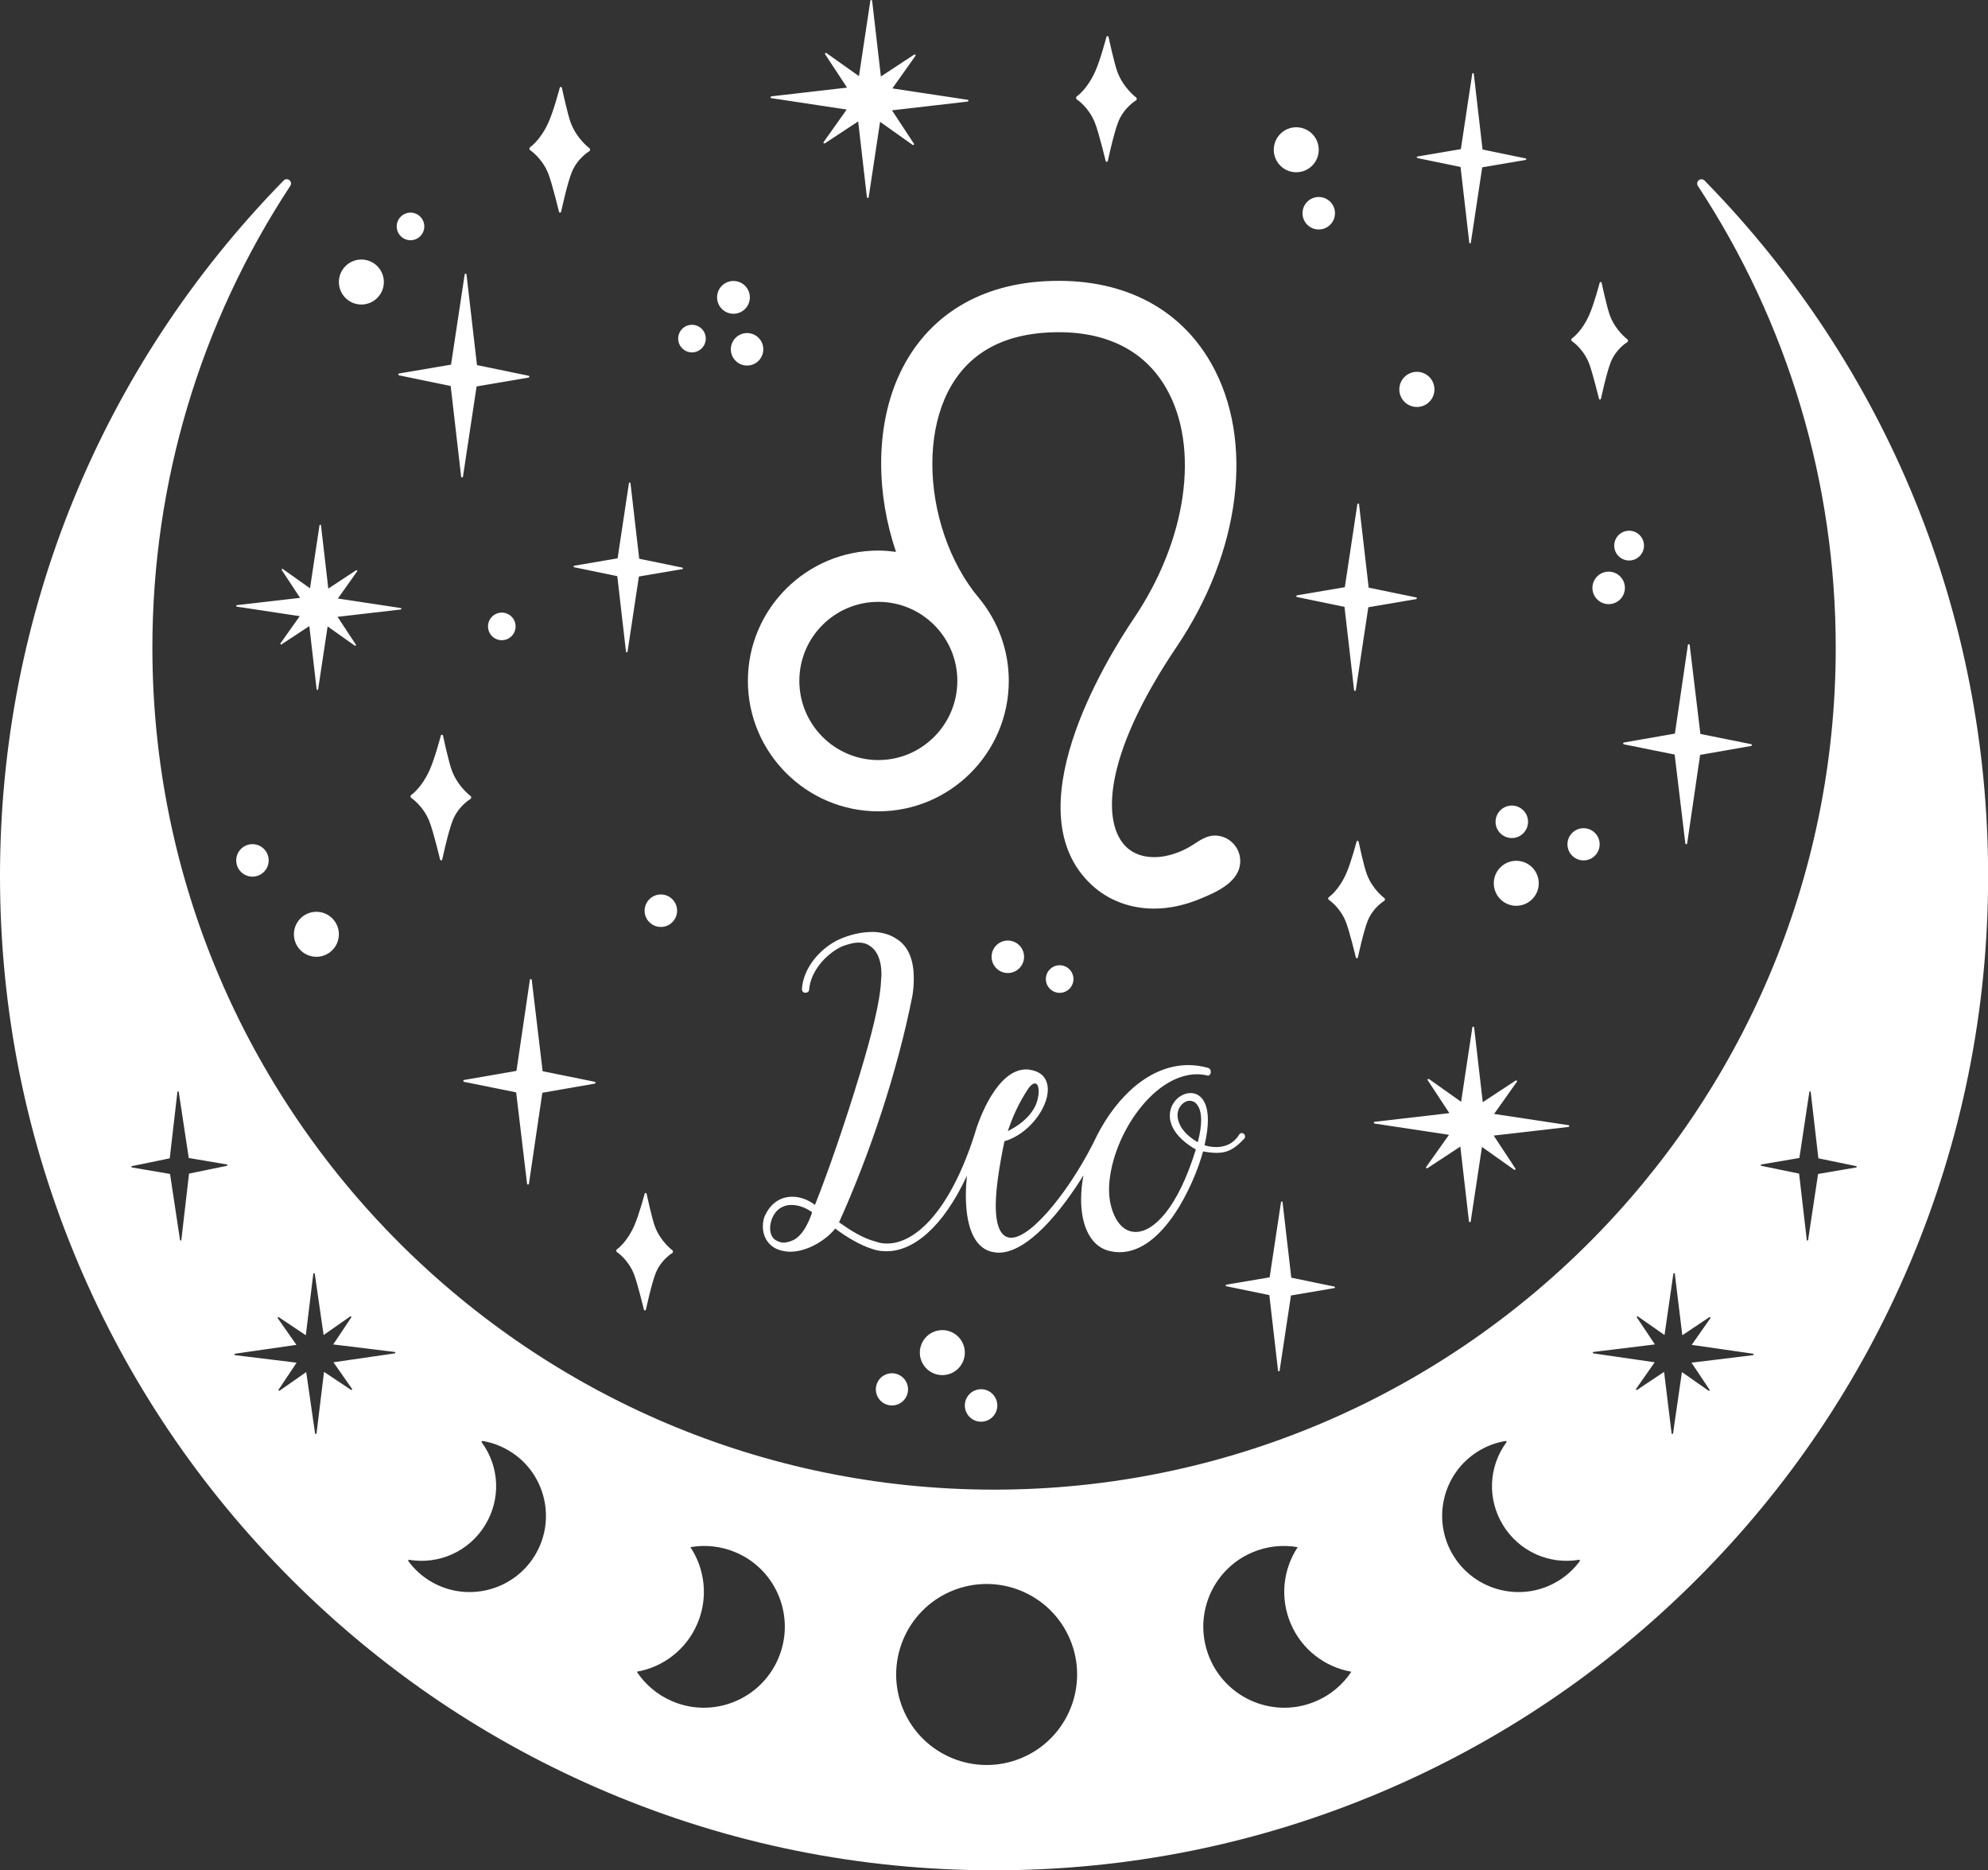
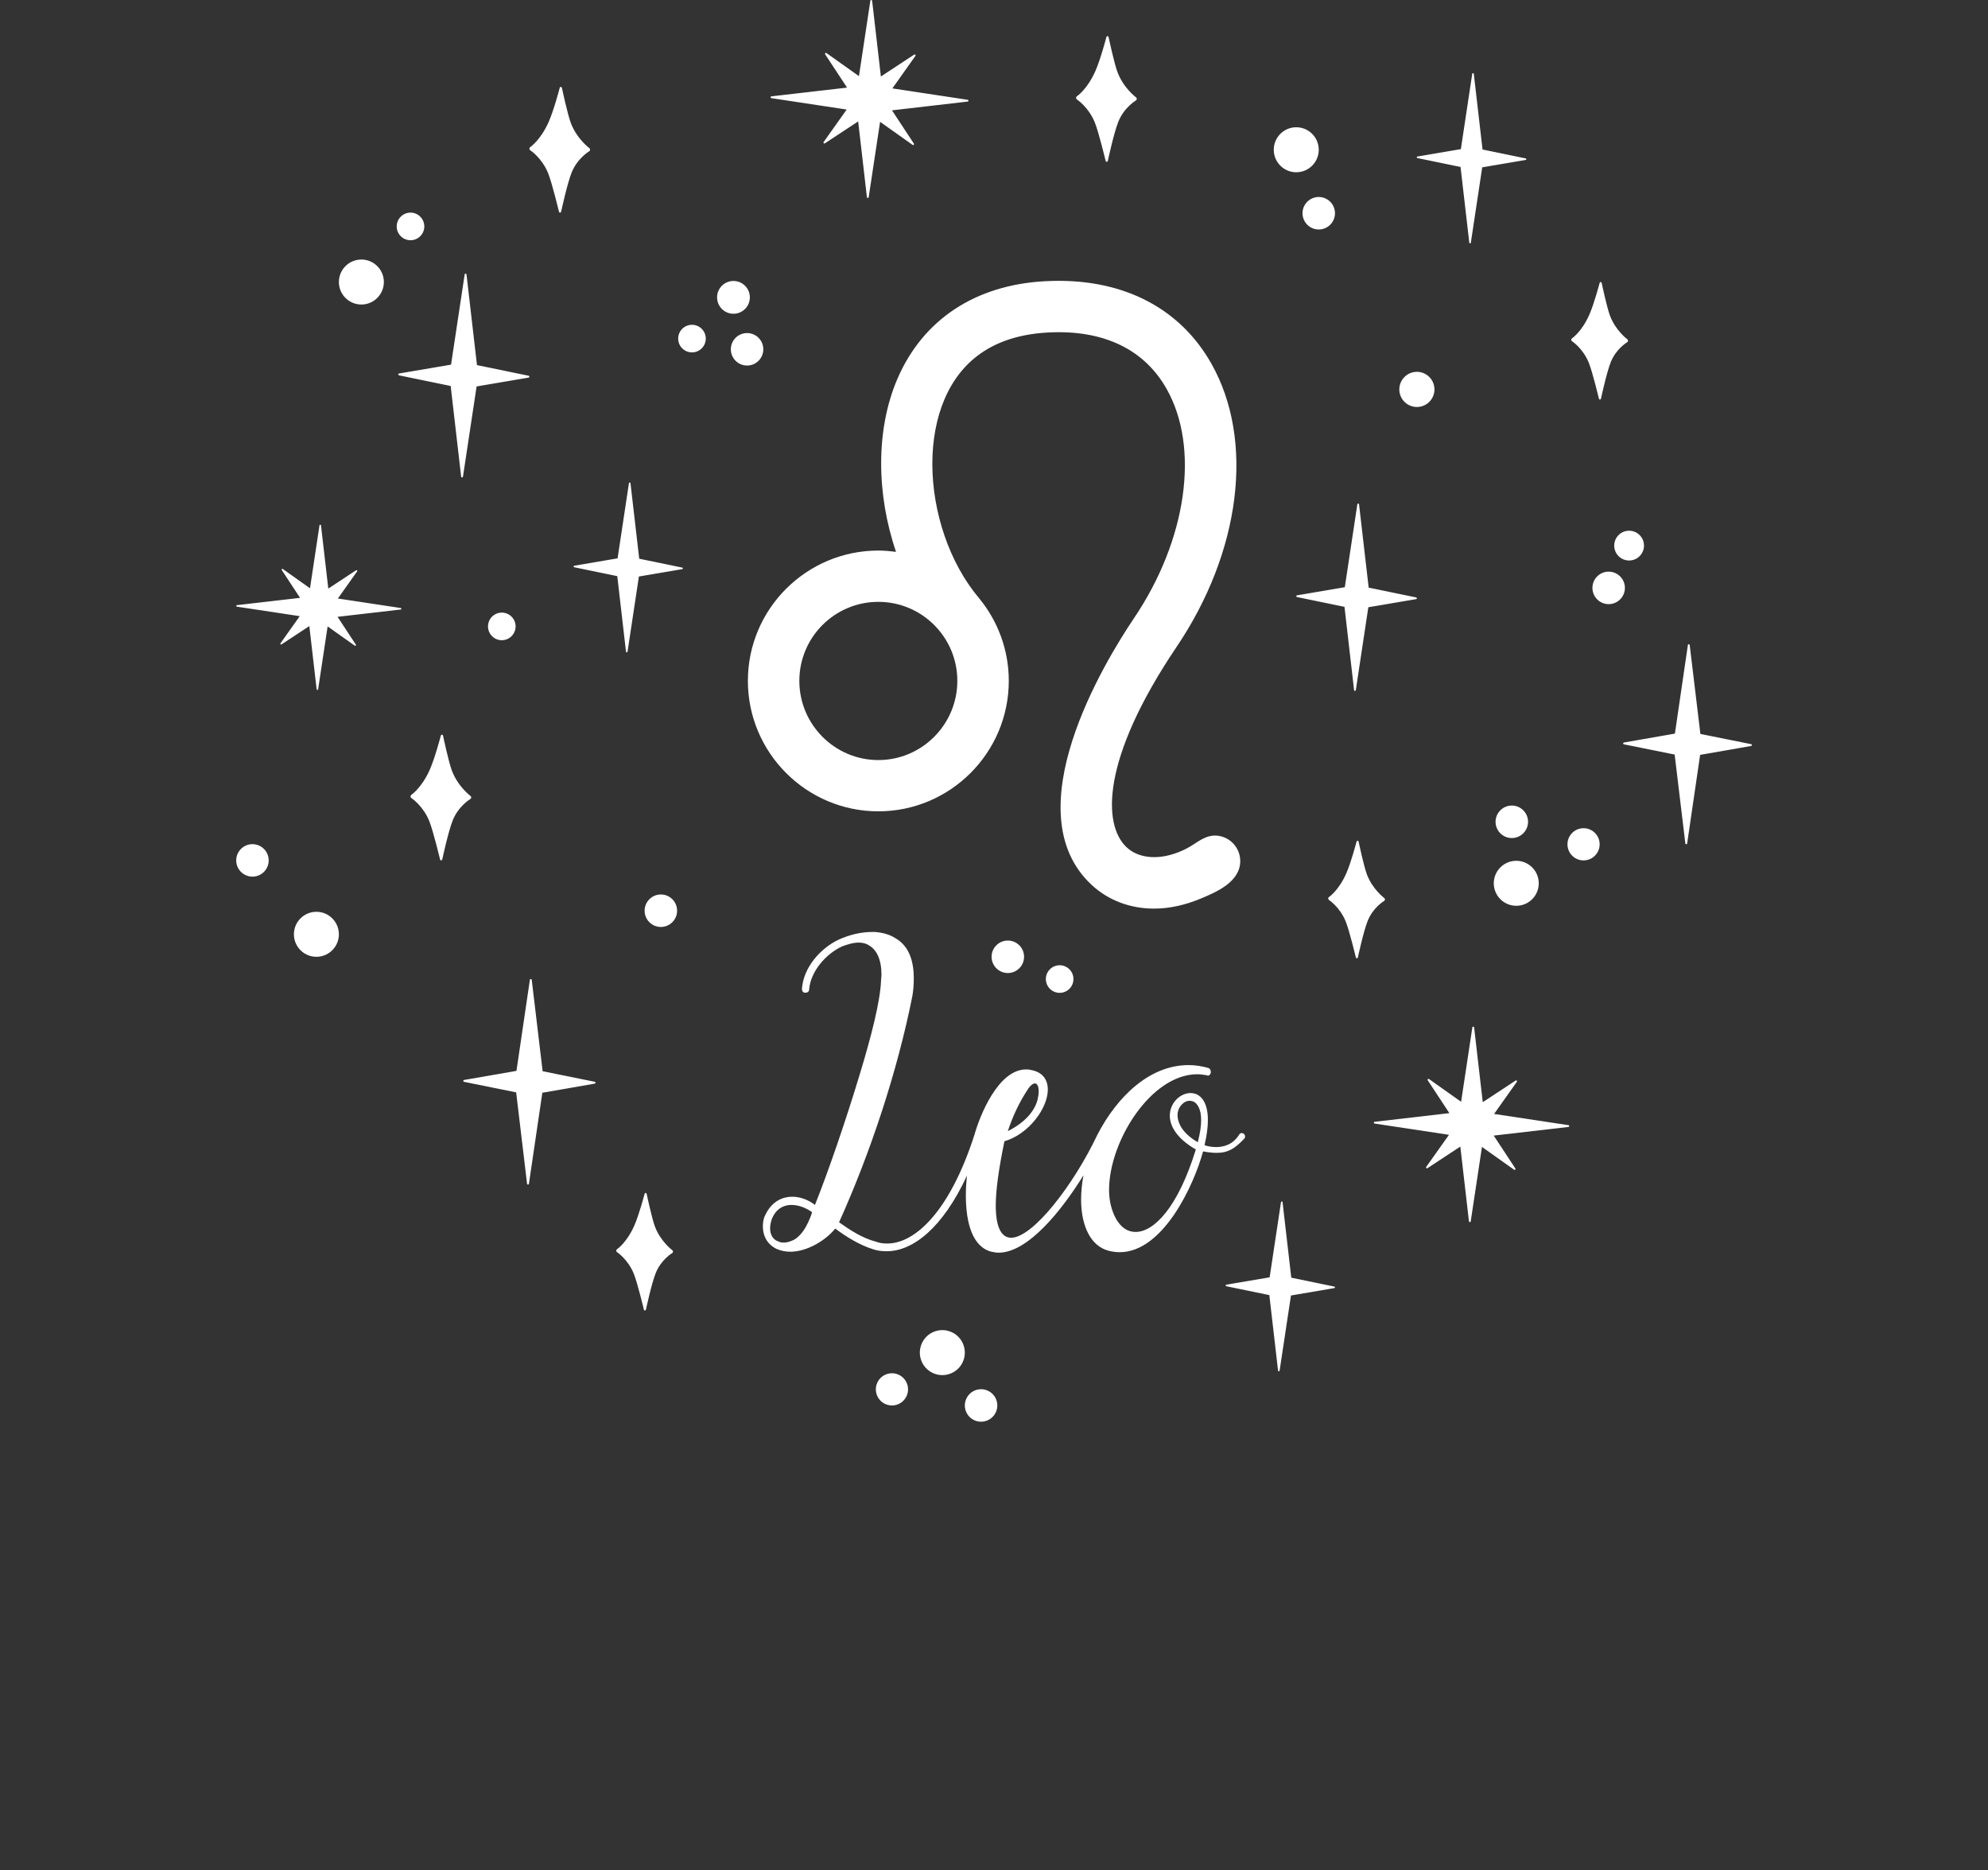
<svg xmlns="http://www.w3.org/2000/svg" fill="#000000" height="500" preserveAspectRatio="xMidYMid meet" version="1" viewBox="0.0 -0.0 531.6 500.0" width="531.6" zoomAndPan="magnify">
  <rect x="0.0" y="-0.0" width="531.6" height="500.0" fill="#333333" stroke="none" />
  <defs>
    <clipPath id="a">
-       <path d="M 0 47 L 531.629 47 L 531.629 500 L 0 500 Z M 0 47" />
-     </clipPath>
+       </clipPath>
  </defs>
  <g>
    <g clip-path="url(#a)" id="change1_4">
      <path d="M 496.352 312.102 L 486.164 313.84 L 483.496 331.496 C 483.48 331.586 483.406 331.656 483.312 331.648 C 483.223 331.648 483.148 331.578 483.141 331.488 L 481.086 313.75 L 470.969 311.664 C 470.883 311.641 470.824 311.566 470.824 311.48 C 470.824 311.391 470.883 311.312 470.977 311.301 L 481.16 309.57 L 483.828 291.914 C 483.844 291.824 483.922 291.754 484.012 291.754 C 484.102 291.762 484.18 291.832 484.195 291.922 L 486.242 309.66 L 496.359 311.746 C 496.441 311.762 496.504 311.84 496.504 311.93 C 496.504 312.02 496.441 312.09 496.352 312.102 Z M 468.762 362.285 L 452.316 364.289 L 457.133 371.504 C 457.188 371.586 457.172 371.684 457.109 371.754 C 457.043 371.82 456.938 371.828 456.859 371.773 L 449.754 366.801 L 447.383 383.195 C 447.363 383.297 447.281 383.363 447.184 383.363 C 447.086 383.363 447 383.289 446.992 383.188 L 444.984 366.746 L 437.773 371.562 C 437.695 371.617 437.59 371.609 437.52 371.539 C 437.453 371.473 437.445 371.363 437.5 371.289 L 442.473 364.184 L 426.086 361.809 C 425.984 361.801 425.91 361.719 425.91 361.613 C 425.918 361.516 425.984 361.438 426.086 361.422 L 442.527 359.414 L 437.711 352.199 C 437.656 352.125 437.672 352.02 437.742 351.949 C 437.809 351.891 437.914 351.883 437.992 351.934 L 445.098 356.902 L 447.465 340.512 C 447.48 340.414 447.562 340.34 447.66 340.348 C 447.762 340.348 447.844 340.414 447.852 340.512 L 449.859 356.957 L 457.074 352.141 C 457.148 352.094 457.254 352.102 457.324 352.172 C 457.391 352.238 457.398 352.344 457.348 352.422 L 452.371 359.527 L 468.77 361.895 C 468.867 361.906 468.934 361.992 468.934 362.09 C 468.934 362.188 468.859 362.273 468.762 362.285 Z M 422.438 417.34 C 420.898 419.449 418.969 421.223 416.703 422.617 C 407.148 428.48 394.57 425.484 388.672 415.93 C 382.77 406.375 385.742 393.82 395.301 387.961 C 397.566 386.562 400.023 385.645 402.613 385.223 C 402.695 385.215 402.785 385.254 402.832 385.328 C 402.883 385.402 402.879 385.504 402.824 385.57 C 398.008 392.133 397.668 400.844 401.945 407.777 C 406.23 414.711 414.184 418.324 422.223 416.992 C 422.316 416.977 422.398 417.016 422.453 417.098 C 422.496 417.172 422.488 417.273 422.438 417.34 Z M 351.918 454.781 C 340.977 459.492 328.266 454.402 323.539 443.43 C 318.812 432.457 323.852 419.746 334.801 415.043 C 338.789 413.328 343.023 412.91 347.012 413.609 C 343.121 419.488 342.18 427.152 345.184 434.133 C 348.188 441.102 354.406 445.699 361.355 446.91 C 359.125 450.285 355.914 453.07 351.918 454.781 Z M 273.227 469.945 C 260.91 475.133 246.727 469.352 241.539 457.043 C 236.352 444.727 242.133 430.543 254.441 425.355 C 266.75 420.168 280.938 425.949 286.129 438.258 C 291.312 450.574 285.535 464.758 273.227 469.945 Z M 208.094 443.43 C 203.367 454.402 190.656 459.492 179.715 454.781 C 175.719 453.07 172.508 450.285 170.277 446.91 C 177.227 445.699 183.445 441.102 186.449 434.133 C 189.453 427.152 188.512 419.488 184.621 413.609 C 188.609 412.91 192.844 413.328 196.832 415.043 C 207.781 419.746 212.816 432.457 208.094 443.43 Z M 142.961 415.93 C 137.062 425.484 124.484 428.48 114.93 422.617 C 112.66 421.223 110.734 419.449 109.195 417.34 C 109.145 417.273 109.137 417.172 109.18 417.098 C 109.234 417.016 109.316 416.977 109.41 416.992 C 117.449 418.324 125.402 414.711 129.688 407.777 C 133.965 400.844 133.625 392.133 128.809 385.57 C 128.758 385.504 128.746 385.402 128.801 385.328 C 128.848 385.254 128.938 385.215 129.02 385.223 C 131.605 385.645 134.066 386.562 136.332 387.961 C 145.887 393.82 148.859 406.375 142.961 415.93 Z M 105.551 361.809 L 89.16 364.184 L 94.133 371.289 C 94.188 371.363 94.18 371.473 94.113 371.539 C 94.043 371.609 93.938 371.617 93.859 371.562 L 86.648 366.746 L 84.641 383.188 C 84.633 383.289 84.547 383.363 84.449 383.363 C 84.352 383.363 84.27 383.297 84.254 383.195 L 81.879 366.801 L 74.773 371.773 C 74.695 371.828 74.59 371.82 74.523 371.754 C 74.461 371.684 74.445 371.586 74.5 371.504 L 79.316 364.289 L 62.871 362.285 C 62.773 362.273 62.699 362.188 62.699 362.09 C 62.699 361.992 62.766 361.906 62.863 361.895 L 79.262 359.527 L 74.285 352.422 C 74.234 352.344 74.242 352.238 74.309 352.172 C 74.379 352.102 74.484 352.094 74.559 352.141 L 81.773 356.957 L 83.781 340.512 C 83.789 340.414 83.871 340.348 83.973 340.348 C 84.07 340.34 84.152 340.414 84.168 340.512 L 86.535 356.902 L 93.641 351.934 C 93.719 351.883 93.824 351.891 93.891 351.949 C 93.961 352.02 93.977 352.125 93.922 352.199 L 89.105 359.414 L 105.551 361.422 C 105.648 361.438 105.715 361.516 105.723 361.613 C 105.723 361.719 105.648 361.801 105.551 361.809 Z M 60.664 311.664 L 50.547 313.75 L 48.492 331.488 C 48.484 331.578 48.41 331.648 48.32 331.648 C 48.227 331.656 48.152 331.586 48.137 331.496 L 45.469 313.84 L 35.281 312.102 C 35.191 312.09 35.129 312.02 35.129 311.93 C 35.129 311.84 35.191 311.762 35.273 311.746 L 45.391 309.66 L 47.438 291.922 C 47.453 291.832 47.531 291.762 47.621 291.754 C 47.711 291.754 47.789 291.824 47.801 291.914 L 50.473 309.57 L 60.656 311.301 C 60.75 311.312 60.809 311.391 60.809 311.48 C 60.809 311.566 60.75 311.641 60.664 311.664 Z M 455.801 48.266 C 455.383 47.848 454.715 47.805 454.258 48.176 C 453.797 48.547 453.699 49.207 454.016 49.699 C 478.133 86.379 490.883 129.066 490.883 173.168 C 490.883 297.277 389.914 398.234 265.816 398.234 C 141.711 398.234 40.75 297.277 40.75 173.168 C 40.75 129.074 53.5 86.367 77.625 49.684 C 77.949 49.191 77.844 48.531 77.391 48.16 C 76.926 47.789 76.258 47.824 75.848 48.25 C 26.93 98.215 0 164.25 0 234.184 C 0 270.07 7.023 304.883 20.887 337.652 C 34.273 369.309 53.438 397.734 77.852 422.148 C 102.266 446.562 130.691 465.727 162.348 479.113 C 195.117 492.977 229.93 500 265.816 500 C 301.695 500 336.508 492.977 369.285 479.113 C 400.934 465.727 429.367 446.562 453.773 422.148 C 478.188 397.734 497.352 369.309 510.746 337.652 C 524.609 304.883 531.633 270.07 531.633 234.184 C 531.633 164.25 504.703 98.223 455.801 48.266" fill="#ffffff" />
    </g>
    <g id="change1_1">
      <path d="M 320.289 305.359 C 317.84 303.941 316.422 302.395 315.648 300.977 C 315.133 299.945 314.875 299.043 314.875 298.141 C 314.875 295.949 316.551 294.273 318.098 294.273 C 318.484 294.273 318.871 294.402 319.258 294.531 C 320.289 295.176 321.191 296.594 321.191 299.43 C 321.191 300.977 320.934 302.91 320.289 305.359 Z M 216.504 325.859 C 215.34 328.695 213.922 330.504 212.375 331.406 C 211.602 331.793 210.57 332.18 209.668 332.18 C 209.152 332.18 208.766 332.18 208.25 331.922 C 206.574 331.406 205.93 329.988 205.93 328.312 C 205.93 327.406 206.188 326.508 206.445 325.73 C 207.477 323.281 209.41 322.121 211.602 322.121 C 213.406 322.121 215.34 322.766 217.145 324.055 C 217.016 324.699 216.762 325.215 216.504 325.859 Z M 275.035 290.922 C 275.68 290.02 276.324 289.633 276.711 289.633 C 277.355 289.633 277.742 290.406 277.742 291.695 C 277.742 292.082 277.742 292.598 277.613 293.113 C 277.227 296.078 274.906 299.688 269.492 302.395 C 270.781 298.527 272.457 294.789 275.035 290.922 Z M 332.02 302.91 C 331.766 302.91 331.508 303.039 331.379 303.297 C 329.699 306.008 327.25 306.652 325.188 306.652 C 323.898 306.652 322.738 306.395 322.094 306.137 C 322.738 303.426 322.996 301.234 322.996 299.43 C 322.996 294.273 320.805 292.211 318.355 292.211 C 315.648 292.211 312.812 294.789 312.812 298.27 C 312.812 300.977 314.617 304.328 319.773 307.297 C 314.875 323.152 308.43 329.344 303.656 329.344 C 301.465 329.344 299.66 328.055 298.371 325.73 C 297.211 323.539 296.566 320.961 296.566 318.125 C 296.566 305.102 307.781 287.184 320.16 287.184 C 320.934 287.184 321.836 287.312 322.609 287.441 C 322.738 287.441 322.867 287.57 322.996 287.57 C 323.383 287.57 323.641 287.184 323.77 286.797 L 323.77 286.539 C 323.77 286.023 323.512 285.637 323.125 285.508 C 321.32 284.992 319.516 284.734 317.84 284.734 C 307.266 284.734 298.629 293.371 293.473 303.297 C 293.453 303.336 293.438 303.371 293.418 303.41 C 287.094 316.785 276.18 330.891 270.395 330.891 C 267.945 330.891 266.27 328.438 266.27 322.25 C 266.27 318.254 267.043 312.582 268.59 305.102 C 275.164 303.172 280.191 296.207 280.191 291.309 C 280.191 288.602 278.773 286.539 275.551 286.023 C 275.164 285.895 274.777 285.895 274.391 285.895 C 266.789 285.895 261.891 298.645 260.598 303.289 C 260.598 303.293 260.598 303.297 260.594 303.297 C 254.02 323.797 244.738 332.438 237.258 332.438 C 236.098 332.438 235.195 332.309 234.164 331.922 C 230.684 331.02 227.461 328.957 224.367 326.762 C 232.746 308.199 239.969 286.41 243.965 266.297 C 244.223 264.879 244.352 263.203 244.352 261.527 C 244.352 257.398 243.32 253.016 239.449 250.824 C 237.902 249.793 235.84 249.277 233.906 249.148 L 233.262 249.148 C 230.168 249.148 227.074 249.922 224.238 251.211 C 219.34 253.531 214.824 258.688 214.438 264.363 C 214.438 264.879 214.695 265.395 215.34 265.395 C 215.855 265.395 216.371 265.137 216.371 264.492 C 216.762 259.723 220.758 255.078 225.141 253.016 C 226.559 252.5 228.105 251.984 229.652 251.984 C 230.684 251.984 231.715 252.242 232.617 252.887 C 234.422 254.047 235.711 256.496 235.711 260.621 C 235.711 261.137 235.582 261.781 235.582 262.43 C 235.324 267.844 233.004 276.996 229.91 287.184 C 226.172 299.559 221.531 313.098 217.922 322.121 C 216.113 320.703 213.922 319.93 211.859 319.93 C 208.895 319.93 206.188 321.477 204.641 324.828 C 204.125 325.73 203.996 326.891 203.996 327.926 C 203.996 330.242 205.027 332.566 207.605 333.855 C 208.766 334.371 210.055 334.629 211.344 334.629 C 215.855 334.629 220.887 331.535 223.336 328.438 C 226.301 330.633 229.781 332.824 233.52 333.984 C 234.68 334.371 235.84 334.5 237.129 334.5 C 244.023 334.5 252.051 328.383 258.559 314.301 C 258.379 316.094 258.273 317.863 258.273 319.543 C 258.273 327.02 260.078 333.34 265.109 334.629 C 265.754 334.758 266.398 334.887 267.043 334.887 C 274.855 334.887 283.891 323.641 289.727 314.191 C 289.301 316.434 289.09 318.625 289.09 320.703 C 289.09 327.535 291.539 333.082 296.438 334.371 C 297.469 334.629 298.5 334.758 299.402 334.758 C 311.008 334.758 319.258 316.836 321.707 307.812 C 323.125 308.07 324.285 308.199 325.316 308.199 C 328.41 308.199 330.215 307.035 332.664 304.461 C 332.926 304.199 332.926 304.07 332.926 303.812 C 332.926 303.297 332.539 302.91 332.02 302.91" fill="#ffffff" />
    </g>
    <g id="change1_2">
      <path d="M 255.996 182.016 C 255.996 193.676 246.531 203.191 234.871 203.191 C 223.211 203.191 213.746 193.676 213.746 182.016 C 213.746 170.355 223.211 160.895 234.871 160.895 C 246.531 160.895 255.996 170.355 255.996 182.016 Z M 331.645 230.191 C 331.645 226.426 328.59 223.371 324.824 223.371 C 322.578 223.371 320.668 224.77 318.879 225.918 C 316.883 227.195 314.707 228.117 312.398 228.68 C 308.621 229.598 304.234 229.285 301.27 226.512 C 294.828 220.508 294.438 202.898 314.586 172.992 C 331.855 147.43 335.516 117.668 323.906 97.18 C 315.27 81.91 299.465 74.102 279.512 75.176 C 260.824 76.152 246.824 85.422 239.992 101.227 C 234.141 114.789 234.336 132.109 239.602 147.527 C 238.043 147.332 236.48 147.184 234.871 147.184 C 215.648 147.184 199.988 162.797 199.988 182.016 C 199.988 201.238 215.648 216.898 234.871 216.898 C 254.094 216.898 269.754 201.238 269.754 182.016 C 269.754 173.676 266.777 165.969 261.848 159.965 C 253.801 150.453 249.312 136.742 249.312 124.012 C 249.312 117.816 250.383 111.816 252.578 106.691 C 257.359 95.57 266.68 89.617 280.242 88.887 C 295.023 88.105 305.953 93.324 311.953 103.961 C 320.879 119.719 317.367 144.355 303.219 165.285 C 295.266 177.09 270.973 217.094 291.902 236.559 C 296.488 240.805 302.34 242.902 308.633 242.902 C 312.941 242.902 317.098 241.871 321.059 240.234 C 325.371 238.453 331.645 235.719 331.645 230.191" fill="#ffffff" />
    </g>
    <g id="change1_3">
      <path d="M 355.504 60.266 C 357.309 58.684 357.484 55.941 355.902 54.141 C 354.316 52.34 351.574 52.16 349.773 53.746 C 347.973 55.328 347.793 58.07 349.379 59.871 C 350.961 61.676 353.703 61.852 355.504 60.266 Z M 272.648 258.77 C 274.301 257.031 274.227 254.281 272.484 252.633 C 270.746 250.984 267.996 251.055 266.348 252.797 C 264.695 254.535 264.77 257.285 266.512 258.934 C 268.25 260.586 271 260.512 272.648 258.77 Z M 433.316 160.152 C 434.965 158.41 434.891 155.664 433.152 154.016 C 431.41 152.363 428.66 152.438 427.012 154.18 C 425.363 155.918 425.438 158.668 427.176 160.316 C 428.918 161.969 431.664 161.895 433.316 160.152 Z M 438.52 148.598 C 440.031 147.004 439.965 144.484 438.367 142.973 C 436.773 141.461 434.254 141.527 432.742 143.121 C 431.227 144.719 431.297 147.238 432.891 148.75 C 434.488 150.262 437.008 150.195 438.52 148.598 Z M 179.867 246.453 C 181.52 244.715 181.445 241.965 179.703 240.312 C 177.965 238.664 175.215 238.738 173.566 240.48 C 171.914 242.219 171.988 244.969 173.73 246.617 C 175.469 248.266 178.219 248.195 179.867 246.453 Z M 234.578 369.68 C 233.613 371.852 234.594 374.395 236.766 375.359 C 238.938 376.324 241.48 375.344 242.445 373.172 C 243.406 371 242.43 368.457 240.258 367.492 C 238.086 366.527 235.539 367.508 234.578 369.68 Z M 258.375 373.969 C 257.402 376.16 258.391 378.727 260.582 379.699 C 262.773 380.672 265.34 379.684 266.312 377.492 C 267.285 375.301 266.297 372.734 264.105 371.762 C 261.914 370.789 259.348 371.777 258.375 373.969 Z M 246.488 359.16 C 245.141 362.195 246.508 365.75 249.543 367.098 C 252.578 368.445 256.133 367.078 257.48 364.043 C 258.828 361.008 257.461 357.453 254.426 356.105 C 251.387 354.758 247.836 356.125 246.488 359.16 Z M 426.574 228.672 C 428.211 226.945 428.137 224.223 426.41 222.59 C 424.688 220.953 421.965 221.027 420.328 222.75 C 418.691 224.477 418.766 227.199 420.488 228.836 C 422.215 230.469 424.938 230.398 426.574 228.672 Z M 407.414 222.684 C 409.066 220.941 408.992 218.195 407.25 216.543 C 405.512 214.895 402.762 214.969 401.113 216.711 C 399.461 218.449 399.535 221.195 401.277 222.848 C 403.016 224.496 405.766 224.426 407.414 222.684 Z M 409.82 240.273 C 412.105 237.863 412.004 234.059 409.594 231.773 C 407.184 229.484 403.379 229.59 401.094 232 C 398.809 234.41 398.91 238.215 401.32 240.5 C 403.73 242.785 407.535 242.684 409.82 240.273 Z M 70.66 233.004 C 72.309 231.262 72.234 228.516 70.492 226.863 C 68.754 225.215 66.008 225.289 64.355 227.027 C 62.707 228.77 62.781 231.516 64.52 233.168 C 66.262 234.816 69.008 234.742 70.66 233.004 Z M 350.988 44.176 C 353.273 41.766 353.172 37.957 350.762 35.672 C 348.352 33.387 344.547 33.488 342.262 35.898 C 339.977 38.312 340.078 42.117 342.488 44.402 C 344.898 46.688 348.703 46.586 350.988 44.176 Z M 100.996 79.531 C 103.281 77.121 103.184 73.316 100.77 71.031 C 98.359 68.746 94.555 68.848 92.27 71.258 C 89.984 73.668 90.086 77.477 92.496 79.762 C 94.906 82.047 98.715 81.945 100.996 79.531 Z M 88.969 253.906 C 91.254 251.496 91.152 247.691 88.742 245.406 C 86.332 243.121 82.527 243.223 80.242 245.633 C 77.957 248.043 78.059 251.852 80.469 254.137 C 82.879 256.422 86.684 256.316 88.969 253.906 Z M 382.293 107.336 C 384.078 105.453 383.996 102.477 382.113 100.691 C 380.23 98.906 377.258 98.984 375.473 100.871 C 373.688 102.754 373.766 105.727 375.648 107.512 C 377.531 109.297 380.508 109.219 382.293 107.336 Z M 112.449 63.07 C 113.852 61.594 113.785 59.258 112.309 57.855 C 110.828 56.453 108.496 56.516 107.094 57.996 C 105.691 59.473 105.754 61.809 107.234 63.211 C 108.711 64.613 111.047 64.551 112.449 63.07 Z M 286.035 264.273 C 287.438 262.793 287.375 260.457 285.895 259.059 C 284.414 257.656 282.082 257.719 280.68 259.195 C 279.277 260.676 279.34 263.012 280.82 264.41 C 282.297 265.812 284.633 265.75 286.035 264.273 Z M 136.863 170 C 138.266 168.52 138.203 166.188 136.723 164.785 C 135.242 163.383 132.91 163.445 131.508 164.922 C 130.105 166.402 130.168 168.738 131.648 170.141 C 133.125 171.539 135.461 171.477 136.863 170 Z M 199.773 89.039 C 197.375 89.039 195.43 90.98 195.43 93.379 C 195.43 95.777 197.375 97.723 199.773 97.723 C 202.172 97.723 204.113 95.777 204.113 93.379 C 204.113 90.98 202.172 89.039 199.773 89.039 Z M 196.133 75.113 C 193.715 75.113 191.75 77.074 191.75 79.496 C 191.75 81.914 193.715 83.879 196.133 83.879 C 198.551 83.879 200.512 81.914 200.512 79.496 C 200.512 77.074 198.551 75.113 196.133 75.113 Z M 185.035 86.828 C 183 86.828 181.348 88.48 181.348 90.52 C 181.348 92.555 183 94.207 185.035 94.207 C 187.074 94.207 188.727 92.555 188.727 90.52 C 188.727 88.48 187.074 86.828 185.035 86.828 Z M 179.805 334.246 C 179.773 334.223 176.672 331.941 175.148 327.941 C 174.312 325.742 172.941 319.273 172.93 319.207 C 172.891 319.039 172.781 318.922 172.648 318.914 C 172.52 318.914 172.402 319.023 172.359 319.191 C 172.344 319.246 170.906 324.734 169.613 327.652 C 167.57 332.266 164.988 333.965 164.965 333.98 C 164.859 334.051 164.789 334.195 164.789 334.352 C 164.789 334.512 164.855 334.652 164.961 334.719 C 164.988 334.738 167.891 336.621 169.465 340.477 C 170.445 342.879 172.152 349.988 172.168 350.062 C 172.207 350.227 172.32 350.336 172.445 350.34 L 172.461 350.34 C 172.59 350.336 172.703 350.215 172.742 350.043 C 172.758 349.973 174.199 343.219 175.336 340.355 C 176.762 336.75 179.746 334.996 179.773 334.98 C 179.883 334.918 179.953 334.781 179.961 334.621 C 179.965 334.465 179.906 334.32 179.805 334.246 Z M 370.184 240.098 C 370.152 240.074 367.051 237.793 365.527 233.789 C 364.691 231.594 363.32 225.121 363.305 225.059 C 363.27 224.887 363.156 224.77 363.027 224.766 C 362.895 224.766 362.781 224.875 362.734 225.043 C 362.723 225.098 361.285 230.586 359.992 233.504 C 357.949 238.113 355.367 239.816 355.344 239.832 C 355.234 239.898 355.168 240.043 355.168 240.203 C 355.168 240.359 355.234 240.504 355.34 240.57 C 355.367 240.59 358.27 242.473 359.844 246.324 C 360.824 248.727 362.531 255.84 362.547 255.91 C 362.586 256.078 362.699 256.188 362.824 256.191 L 362.836 256.191 C 362.969 256.184 363.082 256.066 363.121 255.891 C 363.133 255.824 364.578 249.066 365.715 246.203 C 367.141 242.602 370.125 240.848 370.152 240.832 C 370.262 240.77 370.332 240.629 370.34 240.473 C 370.344 240.316 370.285 240.172 370.184 240.098 Z M 435.184 90.727 C 435.152 90.703 432.051 88.422 430.527 84.422 C 429.691 82.223 428.32 75.754 428.309 75.688 C 428.273 75.516 428.16 75.398 428.027 75.395 C 427.898 75.395 427.781 75.504 427.738 75.672 C 427.723 75.727 426.285 81.215 424.992 84.133 C 422.953 88.742 420.371 90.445 420.344 90.461 C 420.238 90.527 420.172 90.672 420.168 90.832 C 420.168 90.988 420.234 91.133 420.34 91.199 C 420.367 91.219 423.273 93.102 424.844 96.953 C 425.824 99.355 427.531 106.469 427.551 106.539 C 427.59 106.707 427.699 106.816 427.828 106.82 L 427.836 106.82 C 427.969 106.812 428.086 106.695 428.121 106.52 C 428.137 106.453 429.582 99.695 430.715 96.832 C 432.141 93.23 435.125 91.477 435.156 91.461 C 435.262 91.398 435.336 91.262 435.34 91.102 C 435.348 90.945 435.285 90.797 435.184 90.727 Z M 303.809 26.051 C 303.773 26.023 300.457 23.586 298.828 19.305 C 297.934 16.953 296.469 10.031 296.453 9.965 C 296.414 9.781 296.297 9.656 296.156 9.652 L 296.152 9.652 C 296.016 9.648 295.891 9.77 295.844 9.945 C 295.828 10.004 294.293 15.875 292.91 18.996 C 290.723 23.93 287.961 25.75 287.934 25.766 C 287.82 25.84 287.746 25.992 287.746 26.164 C 287.746 26.332 287.816 26.484 287.93 26.559 C 287.961 26.578 291.066 28.59 292.746 32.711 C 293.797 35.281 295.621 42.891 295.641 42.969 C 295.684 43.145 295.805 43.262 295.938 43.266 C 295.941 43.266 295.945 43.266 295.945 43.266 C 296.094 43.258 296.215 43.129 296.254 42.945 C 296.27 42.871 297.816 35.645 299.027 32.582 C 300.555 28.73 303.746 26.855 303.777 26.836 C 303.891 26.77 303.969 26.621 303.977 26.453 C 303.98 26.285 303.918 26.129 303.809 26.051 Z M 157.625 39.629 C 157.594 39.605 154.273 37.164 152.645 32.883 C 151.754 30.535 150.285 23.613 150.27 23.543 C 150.23 23.359 150.109 23.234 149.973 23.23 L 149.969 23.23 C 149.832 23.23 149.707 23.348 149.66 23.523 C 149.645 23.586 148.109 29.453 146.727 32.574 C 144.539 37.508 141.777 39.328 141.75 39.348 C 141.637 39.418 141.566 39.574 141.562 39.742 C 141.562 39.91 141.633 40.066 141.746 40.137 C 141.777 40.156 144.883 42.168 146.566 46.289 C 147.613 48.859 149.438 56.469 149.457 56.547 C 149.5 56.723 149.617 56.844 149.754 56.844 L 149.77 56.844 C 149.906 56.84 150.031 56.711 150.07 56.523 C 150.086 56.453 151.633 49.227 152.844 46.16 C 154.371 42.309 157.562 40.434 157.594 40.414 C 157.707 40.348 157.785 40.199 157.793 40.031 C 157.797 39.863 157.734 39.707 157.625 39.629 Z M 125.832 212.801 C 125.801 212.777 122.48 210.336 120.852 206.055 C 119.961 203.707 118.492 196.785 118.477 196.715 C 118.438 196.531 118.316 196.406 118.18 196.402 L 118.176 196.402 C 118.039 196.398 117.914 196.52 117.867 196.695 C 117.852 196.758 116.316 202.629 114.934 205.746 C 112.746 210.68 109.984 212.5 109.957 212.52 C 109.844 212.59 109.773 212.746 109.77 212.914 C 109.77 213.082 109.84 213.238 109.953 213.309 C 109.984 213.328 113.09 215.34 114.773 219.465 C 115.82 222.031 117.645 229.641 117.664 229.719 C 117.707 229.895 117.824 230.016 117.961 230.016 L 117.969 230.016 C 118.117 230.012 118.238 229.883 118.277 229.695 C 118.293 229.625 119.84 222.398 121.051 219.336 C 122.578 215.48 125.77 213.605 125.801 213.586 C 125.914 213.52 125.992 213.371 126 213.203 C 126.004 213.035 125.941 212.879 125.832 212.801 Z M 468.273 198.941 L 454.691 196.203 L 451.832 172.434 C 451.816 172.312 451.715 172.219 451.594 172.219 C 451.469 172.219 451.363 172.305 451.348 172.426 L 447.879 196.117 L 434.234 198.504 C 434.117 198.523 434.031 198.625 434.031 198.742 C 434.031 198.859 434.113 198.961 434.23 198.984 L 447.809 201.719 L 450.668 225.492 C 450.684 225.613 450.785 225.703 450.906 225.707 C 451.031 225.707 451.137 225.617 451.152 225.496 L 454.621 201.805 L 468.266 199.422 C 468.383 199.402 468.469 199.301 468.469 199.184 C 468.469 199.066 468.387 198.965 468.273 198.941 Z M 159.047 289.199 L 145.102 286.379 L 142.191 261.957 C 142.176 261.832 142.07 261.734 141.941 261.734 C 141.816 261.734 141.711 261.824 141.691 261.949 L 138.105 286.281 L 124.086 288.715 C 123.969 288.738 123.879 288.84 123.879 288.961 C 123.875 289.082 123.961 289.188 124.078 289.211 L 138.023 292.031 L 140.938 316.453 C 140.953 316.578 141.059 316.676 141.184 316.676 C 141.309 316.676 141.418 316.586 141.438 316.461 L 145.023 292.129 L 159.039 289.695 C 159.16 289.672 159.246 289.57 159.25 289.449 C 159.25 289.328 159.164 289.223 159.047 289.199 Z M 407.984 42.352 L 396.438 39.969 L 394.098 19.723 C 394.086 19.617 394 19.539 393.895 19.539 C 393.789 19.535 393.699 19.613 393.684 19.715 L 390.641 39.867 L 379.016 41.844 C 378.914 41.859 378.844 41.945 378.844 42.047 C 378.84 42.145 378.91 42.23 379.008 42.254 L 390.555 44.633 L 392.895 64.879 C 392.906 64.98 392.992 65.062 393.098 65.062 C 393.203 65.066 393.293 64.988 393.309 64.887 L 396.352 44.734 L 407.977 42.758 C 408.074 42.742 408.148 42.656 408.148 42.559 C 408.152 42.457 408.082 42.371 407.984 42.352 Z M 356.816 343.949 L 345.293 341.57 L 342.961 321.371 C 342.949 321.27 342.859 321.188 342.758 321.188 C 342.652 321.188 342.562 321.262 342.547 321.363 L 339.508 341.473 L 327.91 343.441 C 327.812 343.461 327.738 343.543 327.738 343.645 C 327.734 343.742 327.805 343.828 327.902 343.852 L 339.426 346.227 L 341.758 366.43 C 341.77 366.531 341.859 366.609 341.961 366.613 C 342.066 366.613 342.156 366.539 342.172 366.434 L 345.211 346.328 L 356.809 344.355 C 356.906 344.34 356.98 344.254 356.98 344.156 C 356.984 344.055 356.914 343.969 356.816 343.949 Z M 182.449 151.742 L 170.93 149.367 L 168.594 129.164 C 168.582 129.062 168.496 128.984 168.391 128.98 C 168.289 128.98 168.199 129.055 168.184 129.156 L 165.145 149.266 L 153.547 151.238 C 153.445 151.254 153.375 151.34 153.371 151.438 C 153.371 151.539 153.441 151.625 153.539 151.645 L 165.062 154.02 L 167.395 174.223 C 167.406 174.324 167.492 174.402 167.598 174.406 C 167.699 174.406 167.789 174.332 167.805 174.23 L 170.844 154.121 L 182.441 152.152 C 182.543 152.133 182.613 152.051 182.617 151.949 C 182.617 151.852 182.547 151.762 182.449 151.742 Z M 378.699 159.715 L 365.988 157.094 L 363.414 134.812 C 363.402 134.699 363.309 134.613 363.191 134.609 C 363.078 134.609 362.977 134.691 362.961 134.805 L 359.609 156.984 L 346.816 159.156 C 346.707 159.176 346.629 159.27 346.625 159.379 C 346.621 159.488 346.699 159.586 346.809 159.609 L 359.52 162.23 L 362.09 184.512 C 362.105 184.625 362.199 184.711 362.316 184.715 C 362.43 184.715 362.527 184.633 362.547 184.52 L 365.898 162.34 L 378.691 160.168 C 378.801 160.148 378.879 160.055 378.883 159.945 C 378.883 159.836 378.809 159.738 378.699 159.715 Z M 141.363 100.453 L 127.547 97.605 L 124.746 73.379 C 124.734 73.254 124.629 73.16 124.504 73.156 C 124.379 73.156 124.273 73.246 124.254 73.371 L 120.609 97.484 L 106.699 99.848 C 106.582 99.867 106.492 99.969 106.492 100.09 C 106.488 100.211 106.574 100.312 106.691 100.34 L 120.512 103.188 L 123.309 127.414 C 123.32 127.539 123.426 127.633 123.551 127.633 C 123.676 127.637 123.781 127.547 123.801 127.422 L 127.445 103.309 L 141.355 100.945 C 141.477 100.926 141.562 100.824 141.562 100.703 C 141.566 100.582 141.48 100.477 141.363 100.453 Z M 107.168 162.547 L 90.352 160.004 L 95.504 152.742 C 95.559 152.66 95.551 152.555 95.484 152.484 C 95.414 152.414 95.309 152.402 95.227 152.453 L 87.789 157.352 L 85.836 140.453 C 85.824 140.352 85.738 140.277 85.637 140.273 C 85.535 140.273 85.449 140.348 85.434 140.445 L 82.895 157.266 L 75.629 152.113 C 75.551 152.055 75.441 152.062 75.371 152.133 C 75.301 152.199 75.289 152.309 75.344 152.387 L 80.238 159.828 L 63.344 161.777 C 63.242 161.789 63.164 161.875 63.164 161.977 C 63.164 162.078 63.234 162.164 63.336 162.18 L 80.152 164.723 L 75 171.984 C 74.945 172.062 74.953 172.172 75.02 172.242 C 75.09 172.312 75.195 172.324 75.277 172.27 L 82.715 167.375 L 84.668 184.27 C 84.68 184.371 84.766 184.449 84.867 184.449 C 84.965 184.453 85.055 184.379 85.07 184.277 L 87.609 167.461 L 94.875 172.613 C 94.953 172.668 95.062 172.66 95.129 172.594 C 95.199 172.527 95.211 172.418 95.16 172.336 L 90.266 164.898 L 107.16 162.945 C 107.262 162.934 107.336 162.852 107.34 162.75 C 107.34 162.648 107.266 162.562 107.168 162.547 Z M 419.426 300.801 L 399.527 297.793 L 405.621 289.199 C 405.691 289.105 405.68 288.977 405.602 288.895 C 405.52 288.812 405.395 288.797 405.297 288.863 L 396.496 294.652 L 394.188 274.664 C 394.172 274.543 394.074 274.453 393.953 274.453 C 393.836 274.449 393.73 274.535 393.715 274.656 L 390.707 294.551 L 382.113 288.457 C 382.02 288.391 381.891 288.398 381.809 288.48 C 381.727 288.559 381.711 288.688 381.773 288.781 L 387.566 297.582 L 367.574 299.895 C 367.457 299.906 367.367 300.008 367.363 300.125 C 367.363 300.246 367.449 300.348 367.566 300.367 L 387.465 303.375 L 381.367 311.969 C 381.301 312.062 381.312 312.188 381.391 312.27 C 381.473 312.355 381.598 312.367 381.695 312.305 L 390.496 306.516 L 392.805 326.504 C 392.82 326.621 392.918 326.715 393.039 326.715 C 393.16 326.719 393.262 326.629 393.277 326.512 L 396.285 306.613 L 404.879 312.711 C 404.973 312.777 405.102 312.77 405.184 312.688 C 405.266 312.609 405.281 312.48 405.219 312.383 L 399.426 303.582 L 419.414 301.273 C 419.535 301.262 419.625 301.16 419.629 301.039 C 419.629 300.922 419.543 300.816 419.426 300.801 Z M 258.973 26.922 C 258.969 27.043 258.879 27.145 258.758 27.156 L 238.52 29.496 L 244.383 38.406 C 244.445 38.504 244.43 38.633 244.348 38.715 C 244.266 38.797 244.133 38.805 244.039 38.738 L 235.34 32.566 L 232.293 52.711 C 232.277 52.832 232.172 52.918 232.051 52.918 C 231.93 52.914 231.828 52.824 231.812 52.703 L 229.477 32.461 L 220.566 38.328 C 220.469 38.391 220.34 38.379 220.258 38.293 C 220.176 38.211 220.168 38.078 220.234 37.984 L 226.406 29.285 L 206.262 26.238 C 206.141 26.223 206.055 26.117 206.055 25.996 C 206.059 25.875 206.148 25.773 206.27 25.758 L 226.508 23.422 L 220.645 14.512 C 220.582 14.414 220.594 14.285 220.68 14.203 C 220.762 14.121 220.891 14.113 220.988 14.18 L 229.688 20.352 L 232.734 0.207 C 232.75 0.086 232.855 -0.004 232.977 0 C 233.098 0.004 233.199 0.094 233.215 0.215 L 235.551 20.453 L 244.461 14.59 C 244.559 14.527 244.688 14.539 244.77 14.625 C 244.852 14.707 244.859 14.84 244.793 14.934 L 238.621 23.633 L 258.766 26.68 C 258.887 26.695 258.973 26.801 258.973 26.922" fill="#ffffff" />
    </g>
  </g>
</svg>